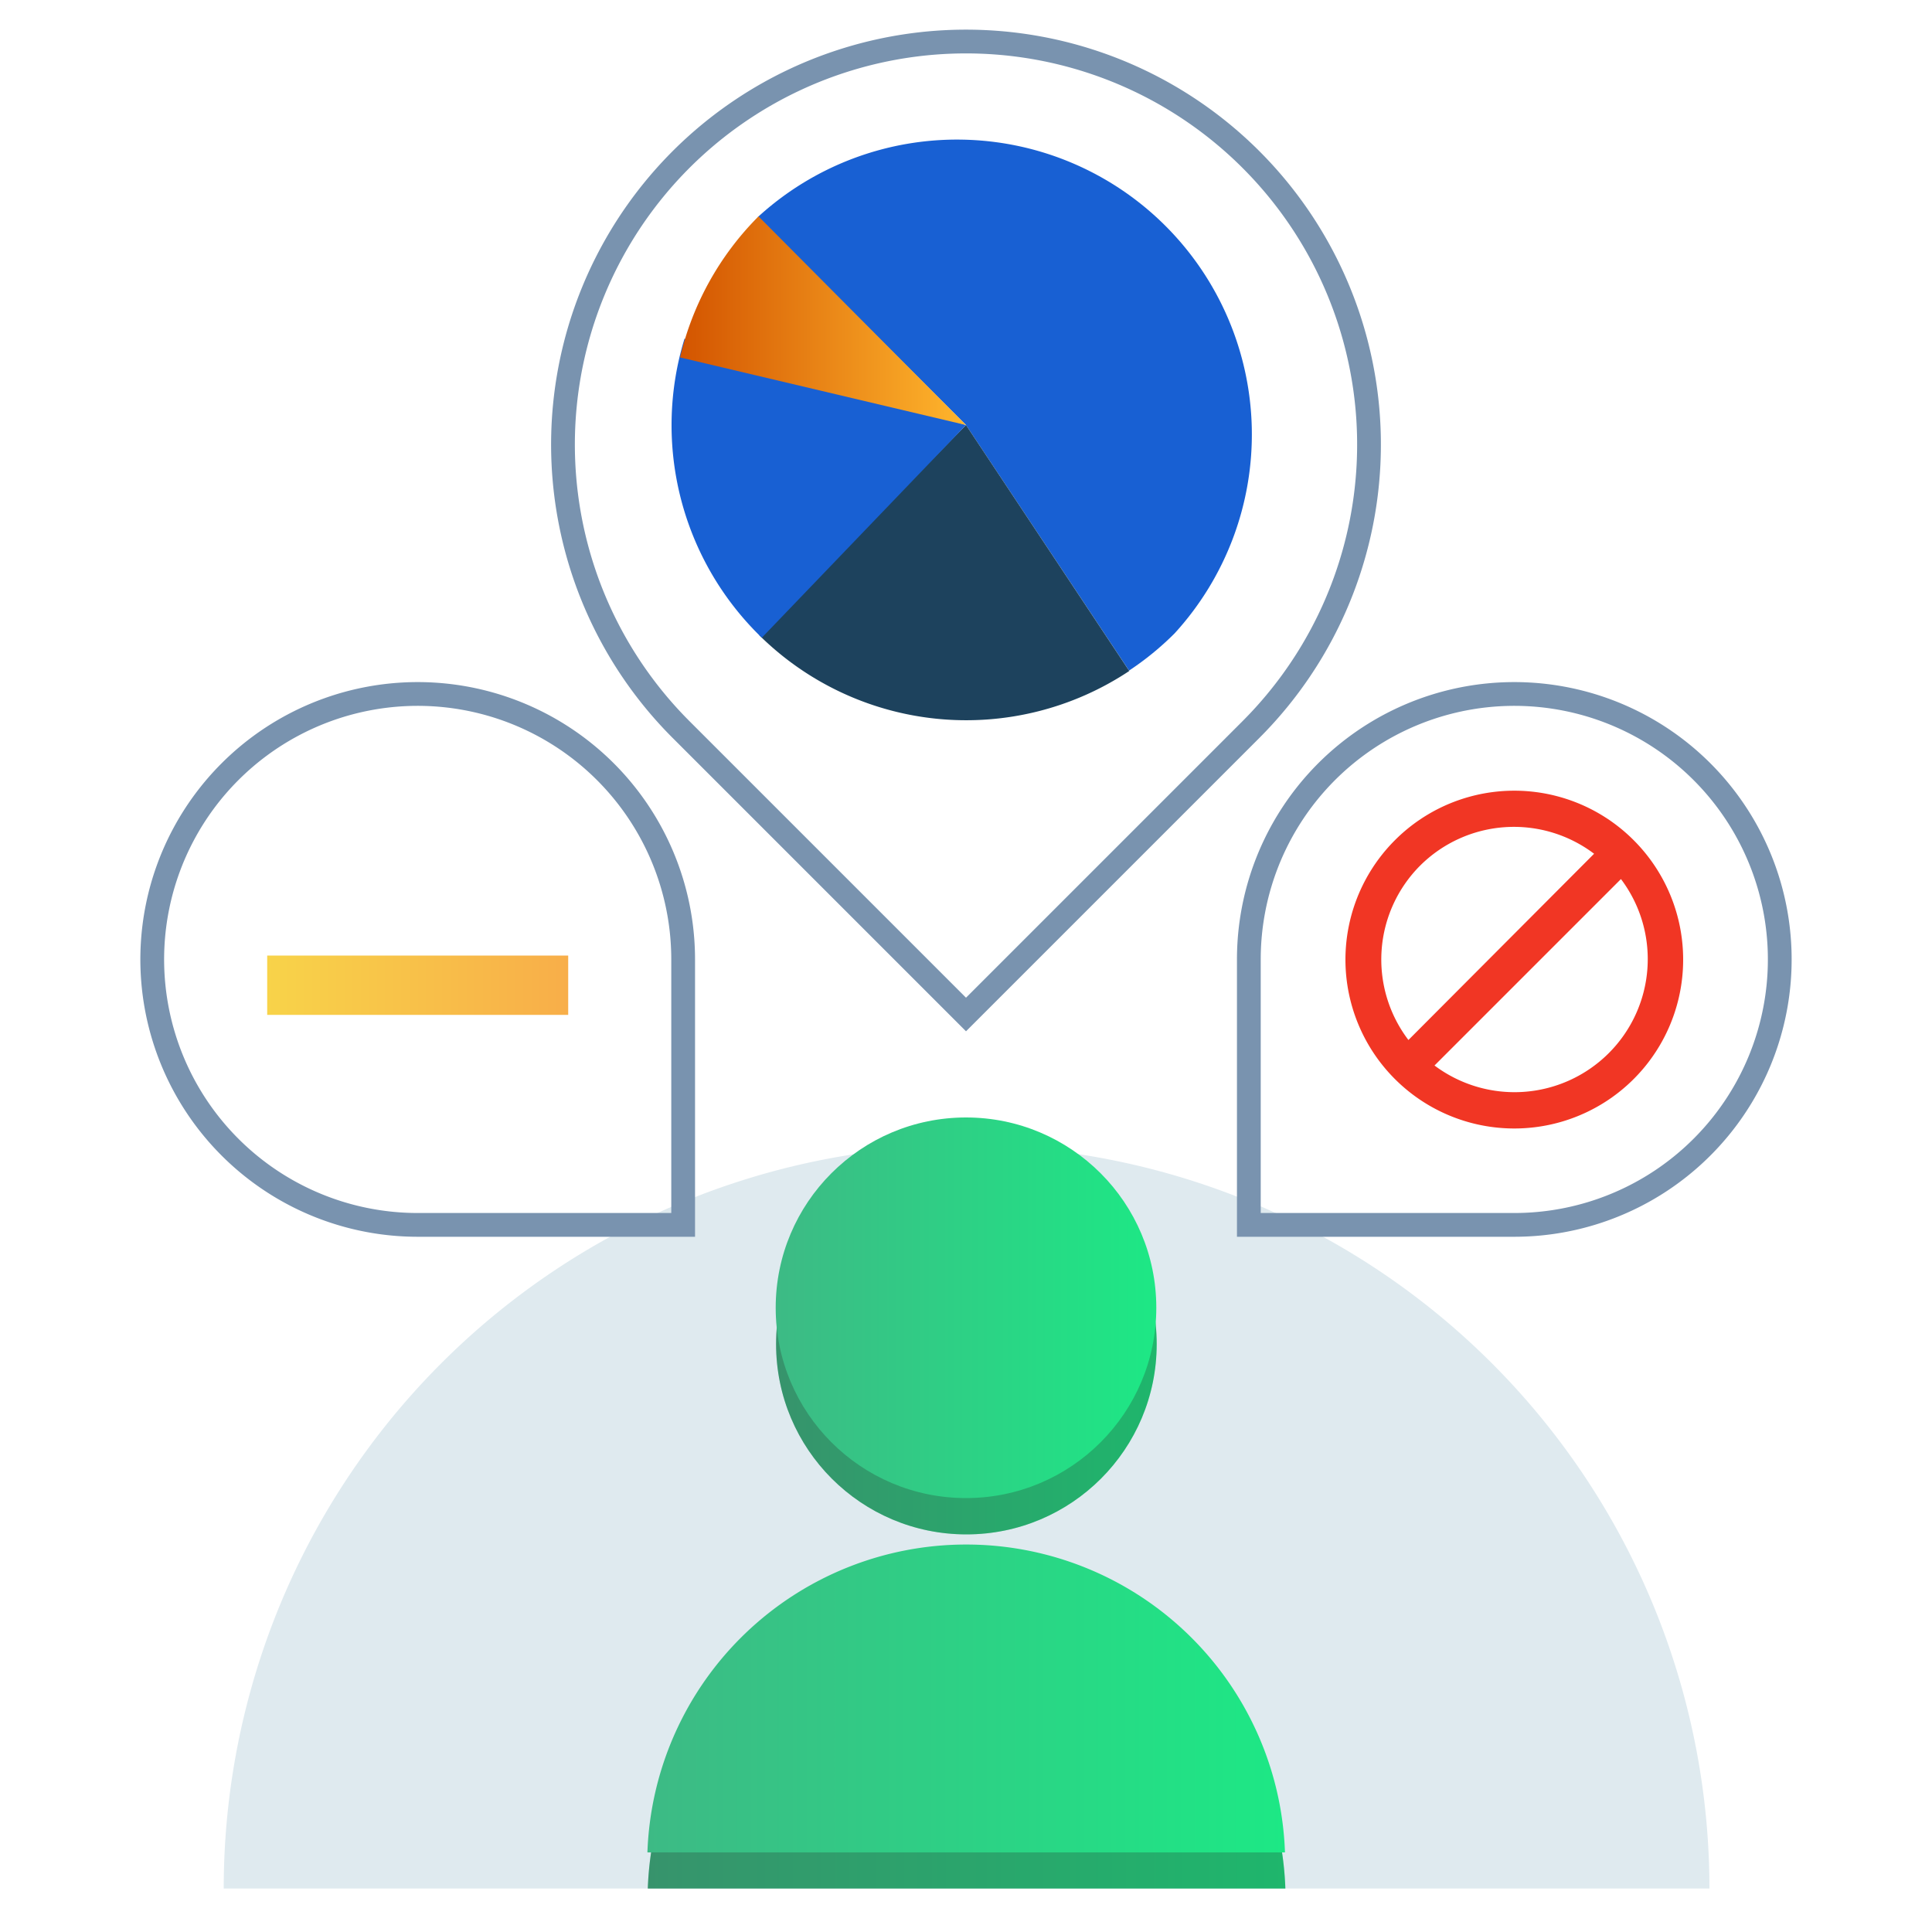
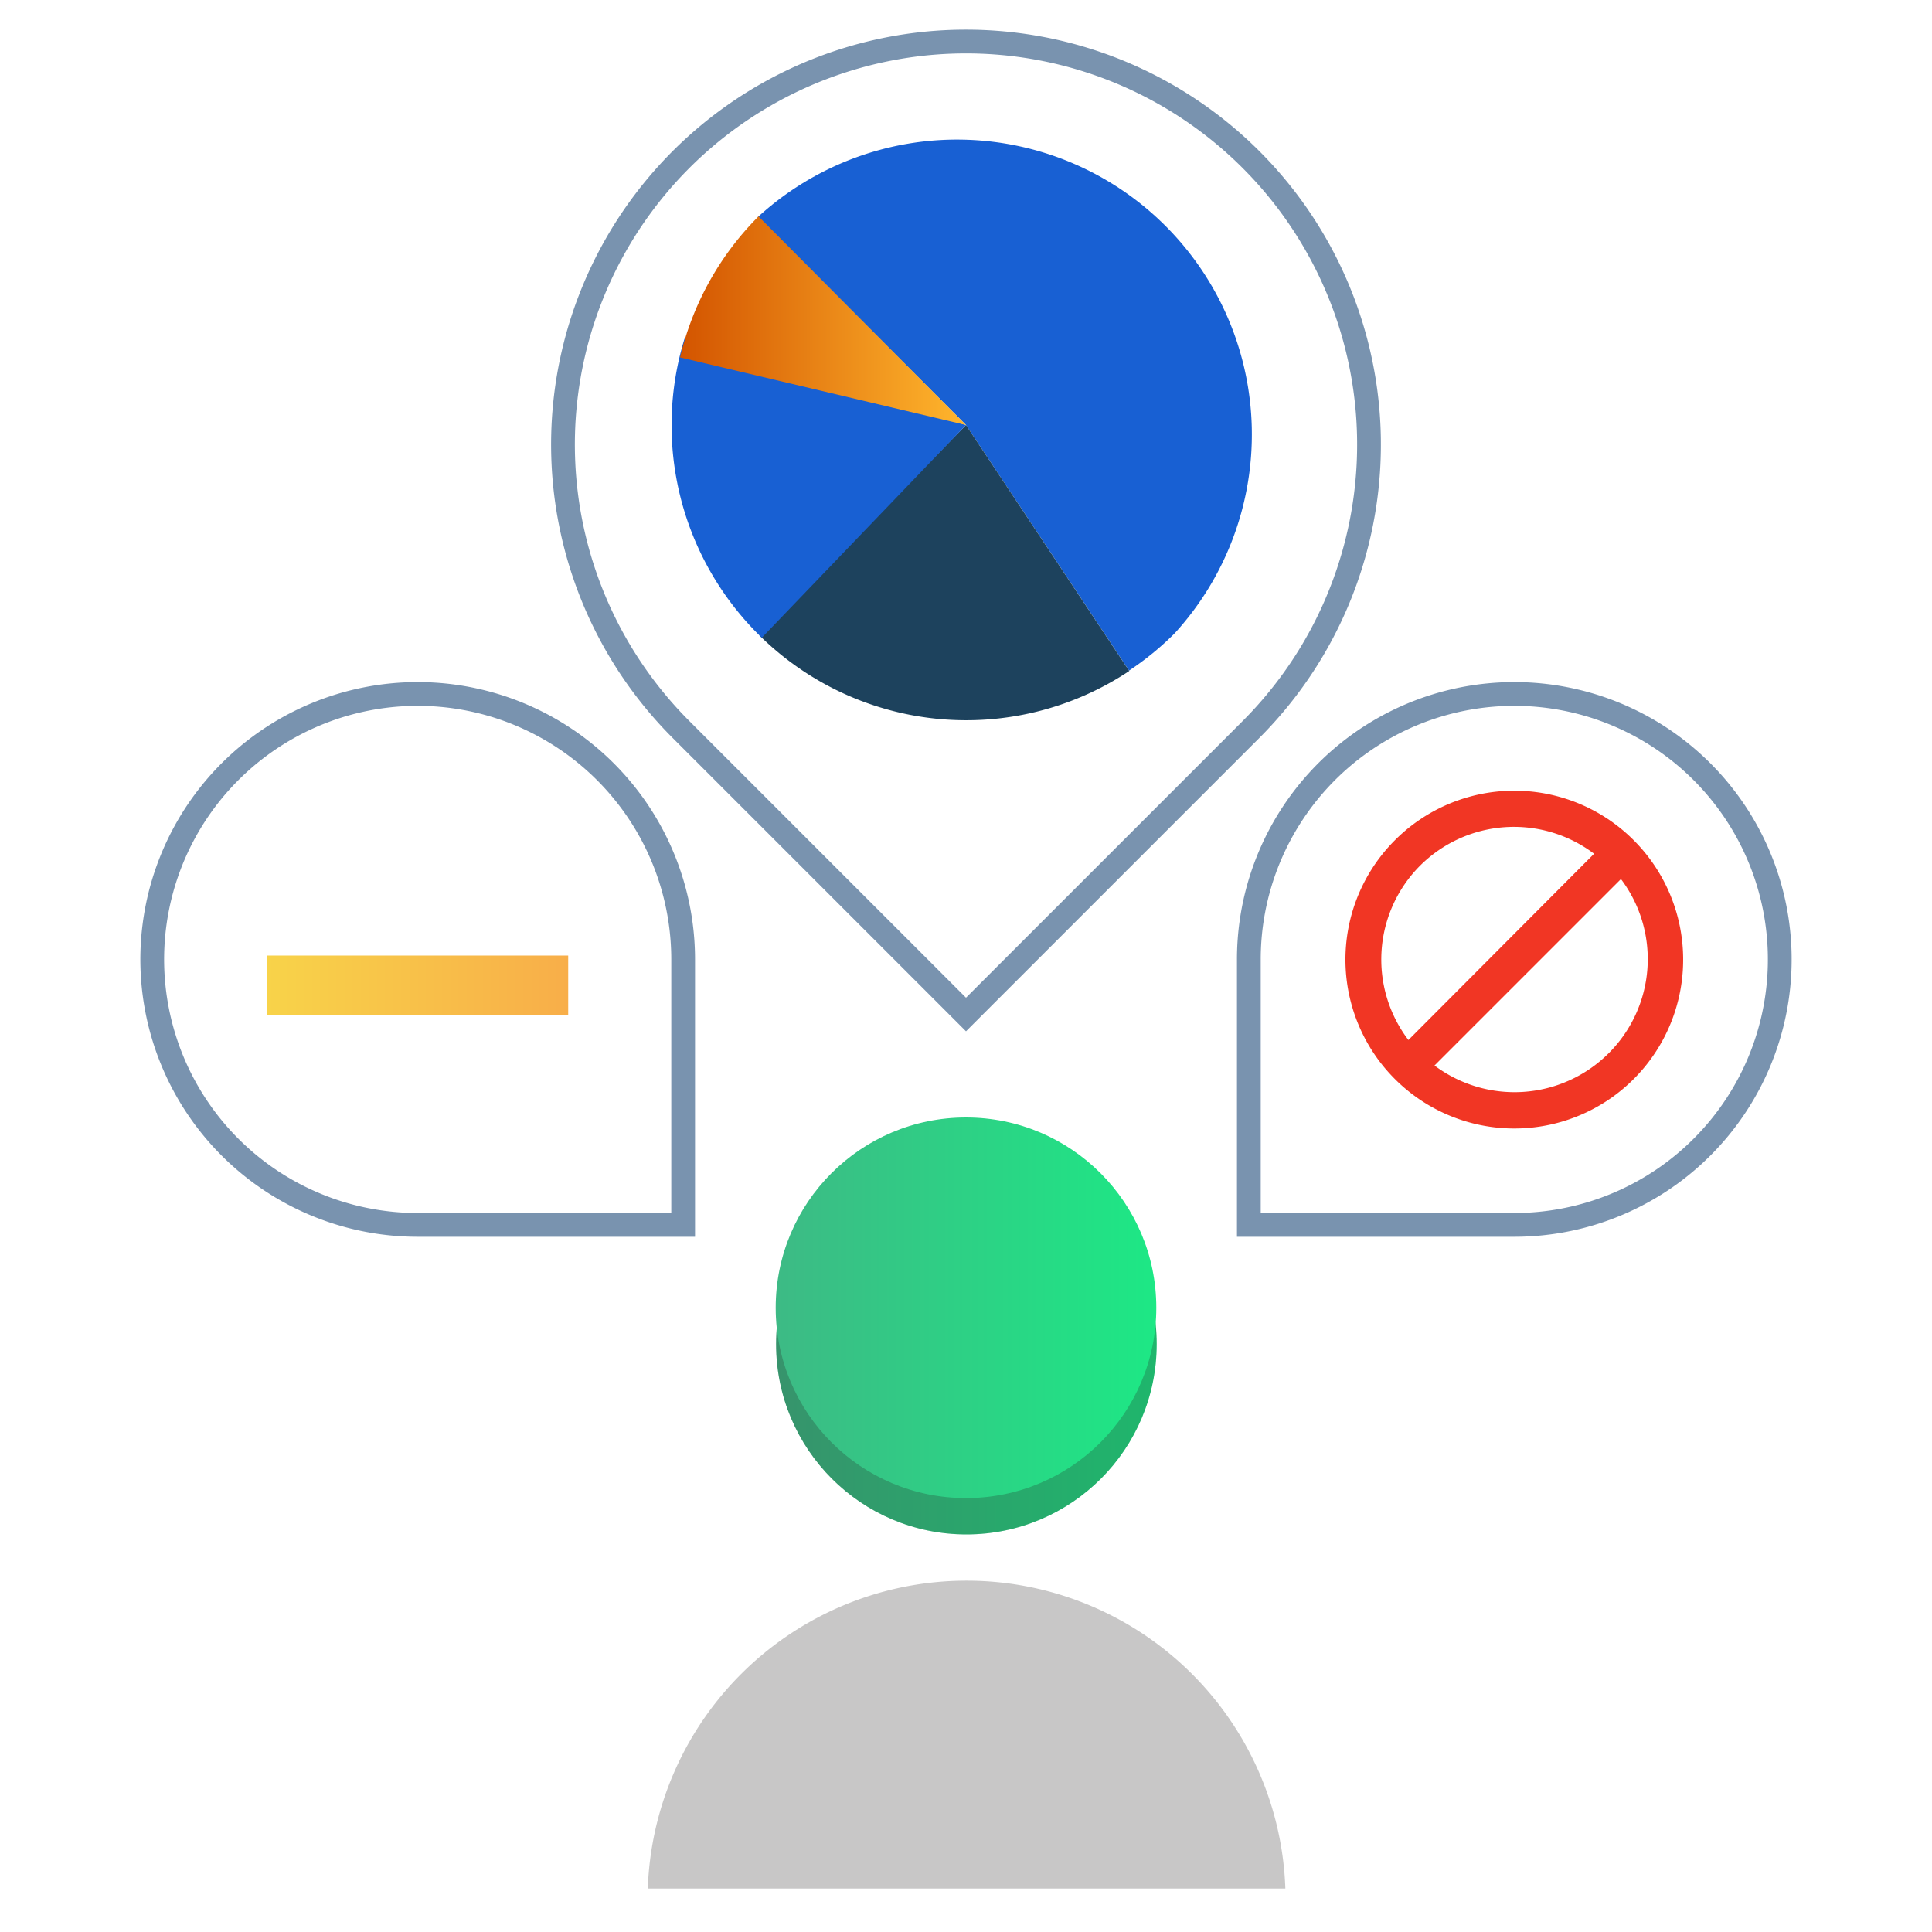
<svg xmlns="http://www.w3.org/2000/svg" xmlns:xlink="http://www.w3.org/1999/xlink" id="Layer_1" data-name="Layer 1" viewBox="0 0 100 100">
  <defs>
    <style>.cls-1{fill:#dfeaef;}.cls-2{fill:url(#linear-gradient);}.cls-3{fill:url(#linear-gradient-2);}.cls-4{opacity:0.25;}.cls-5{fill:#231f20;}.cls-6{fill:url(#linear-gradient-3);}.cls-7{fill:url(#linear-gradient-4);}.cls-8{fill:none;stroke:#7993af;stroke-miterlimit:10;stroke-width:1.23px;}.cls-9{fill:url(#linear-gradient-5);}.cls-10{fill:#f13624;}.cls-11{fill:#1860d3;}.cls-12{fill:#1d425d;}.cls-13{fill:url(#linear-gradient-6);}</style>
    <linearGradient id="linear-gradient" x1="40.17" y1="69.57" x2="59.87" y2="69.57" gradientUnits="userSpaceOnUse">
      <stop offset="0" stop-color="#3dba85" />
      <stop offset="1" stop-color="#1de885" />
    </linearGradient>
    <linearGradient id="linear-gradient-2" x1="33.51" y1="89.5" x2="66.53" y2="89.5" xlink:href="#linear-gradient" />
    <linearGradient id="linear-gradient-3" x1="40.15" y1="67.69" x2="59.85" y2="67.69" xlink:href="#linear-gradient" />
    <linearGradient id="linear-gradient-4" x1="33.49" y1="87.63" x2="66.51" y2="87.63" xlink:href="#linear-gradient" />
    <linearGradient id="linear-gradient-5" x1="13.83" y1="50.99" x2="29.41" y2="50.99" gradientUnits="userSpaceOnUse">
      <stop offset="0" stop-color="#f8d349" />
      <stop offset="1" stop-color="#f8ae49" />
    </linearGradient>
    <linearGradient id="linear-gradient-6" x1="35.45" y1="17.07" x2="50.3" y2="17.07" gradientTransform="translate(-0.3 -0.44) rotate(-0.03)" gradientUnits="userSpaceOnUse">
      <stop offset="0" stop-color="#d35400" />
      <stop offset="1" stop-color="#ffb62d" />
    </linearGradient>
  </defs>
-   <path class="cls-1" d="M88.48,97.75a38.45,38.45,0,0,0-76.9,0" />
  <circle class="cls-2" cx="50.02" cy="69.57" r="9.85" />
-   <path class="cls-3" d="M66.53,97.75a16.51,16.51,0,0,0-33,0" />
  <g class="cls-4">
    <circle class="cls-5" cx="50.02" cy="69.57" r="9.85" />
    <path class="cls-5" d="M66.53,97.75a16.51,16.51,0,0,0-33,0" />
  </g>
  <circle class="cls-6" cx="50" cy="67.69" r="9.85" />
-   <path class="cls-7" d="M66.51,95.88a16.51,16.51,0,0,0-33,0" />
  <path class="cls-8" d="M64.75,37.76a20.86,20.86,0,1,0-29.5,0L50,52.51Z" />
  <path class="cls-8" d="M35.36,49.67A13.74,13.74,0,1,0,21.62,63.4H35.36Z" />
  <path class="cls-8" d="M64.64,49.67A13.74,13.74,0,1,1,78.38,63.4H64.64Z" />
  <rect class="cls-9" x="13.83" y="49.46" width="15.58" height="3.07" />
  <path class="cls-10" d="M72.2,43.49a8.74,8.74,0,1,0,12.36,0A8.73,8.73,0,0,0,72.2,43.49Zm1.31,1.31a6.88,6.88,0,0,1,9-.61L72.9,53.83A6.88,6.88,0,0,1,73.51,44.8Zm9.74,9.73a6.9,6.9,0,0,1-9,.62l9.65-9.65A6.88,6.88,0,0,1,83.25,54.53Z" />
  <path class="cls-11" d="M50,22l8.44,12.71a15.07,15.07,0,0,0,2.36-1.93A15.26,15.26,0,0,0,39.22,11.24Z" />
  <path class="cls-12" d="M50,22,39.3,32.88a15.24,15.24,0,0,0,19.15,1.85Z" />
  <path class="cls-11" d="M50,22,35.43,17.53a15.29,15.29,0,0,0,3.8,15.28l.2.2Z" />
  <path class="cls-13" d="M50,22,39.26,11.2l0,0a15.27,15.27,0,0,0-4.06,7.3Z" />
</svg>